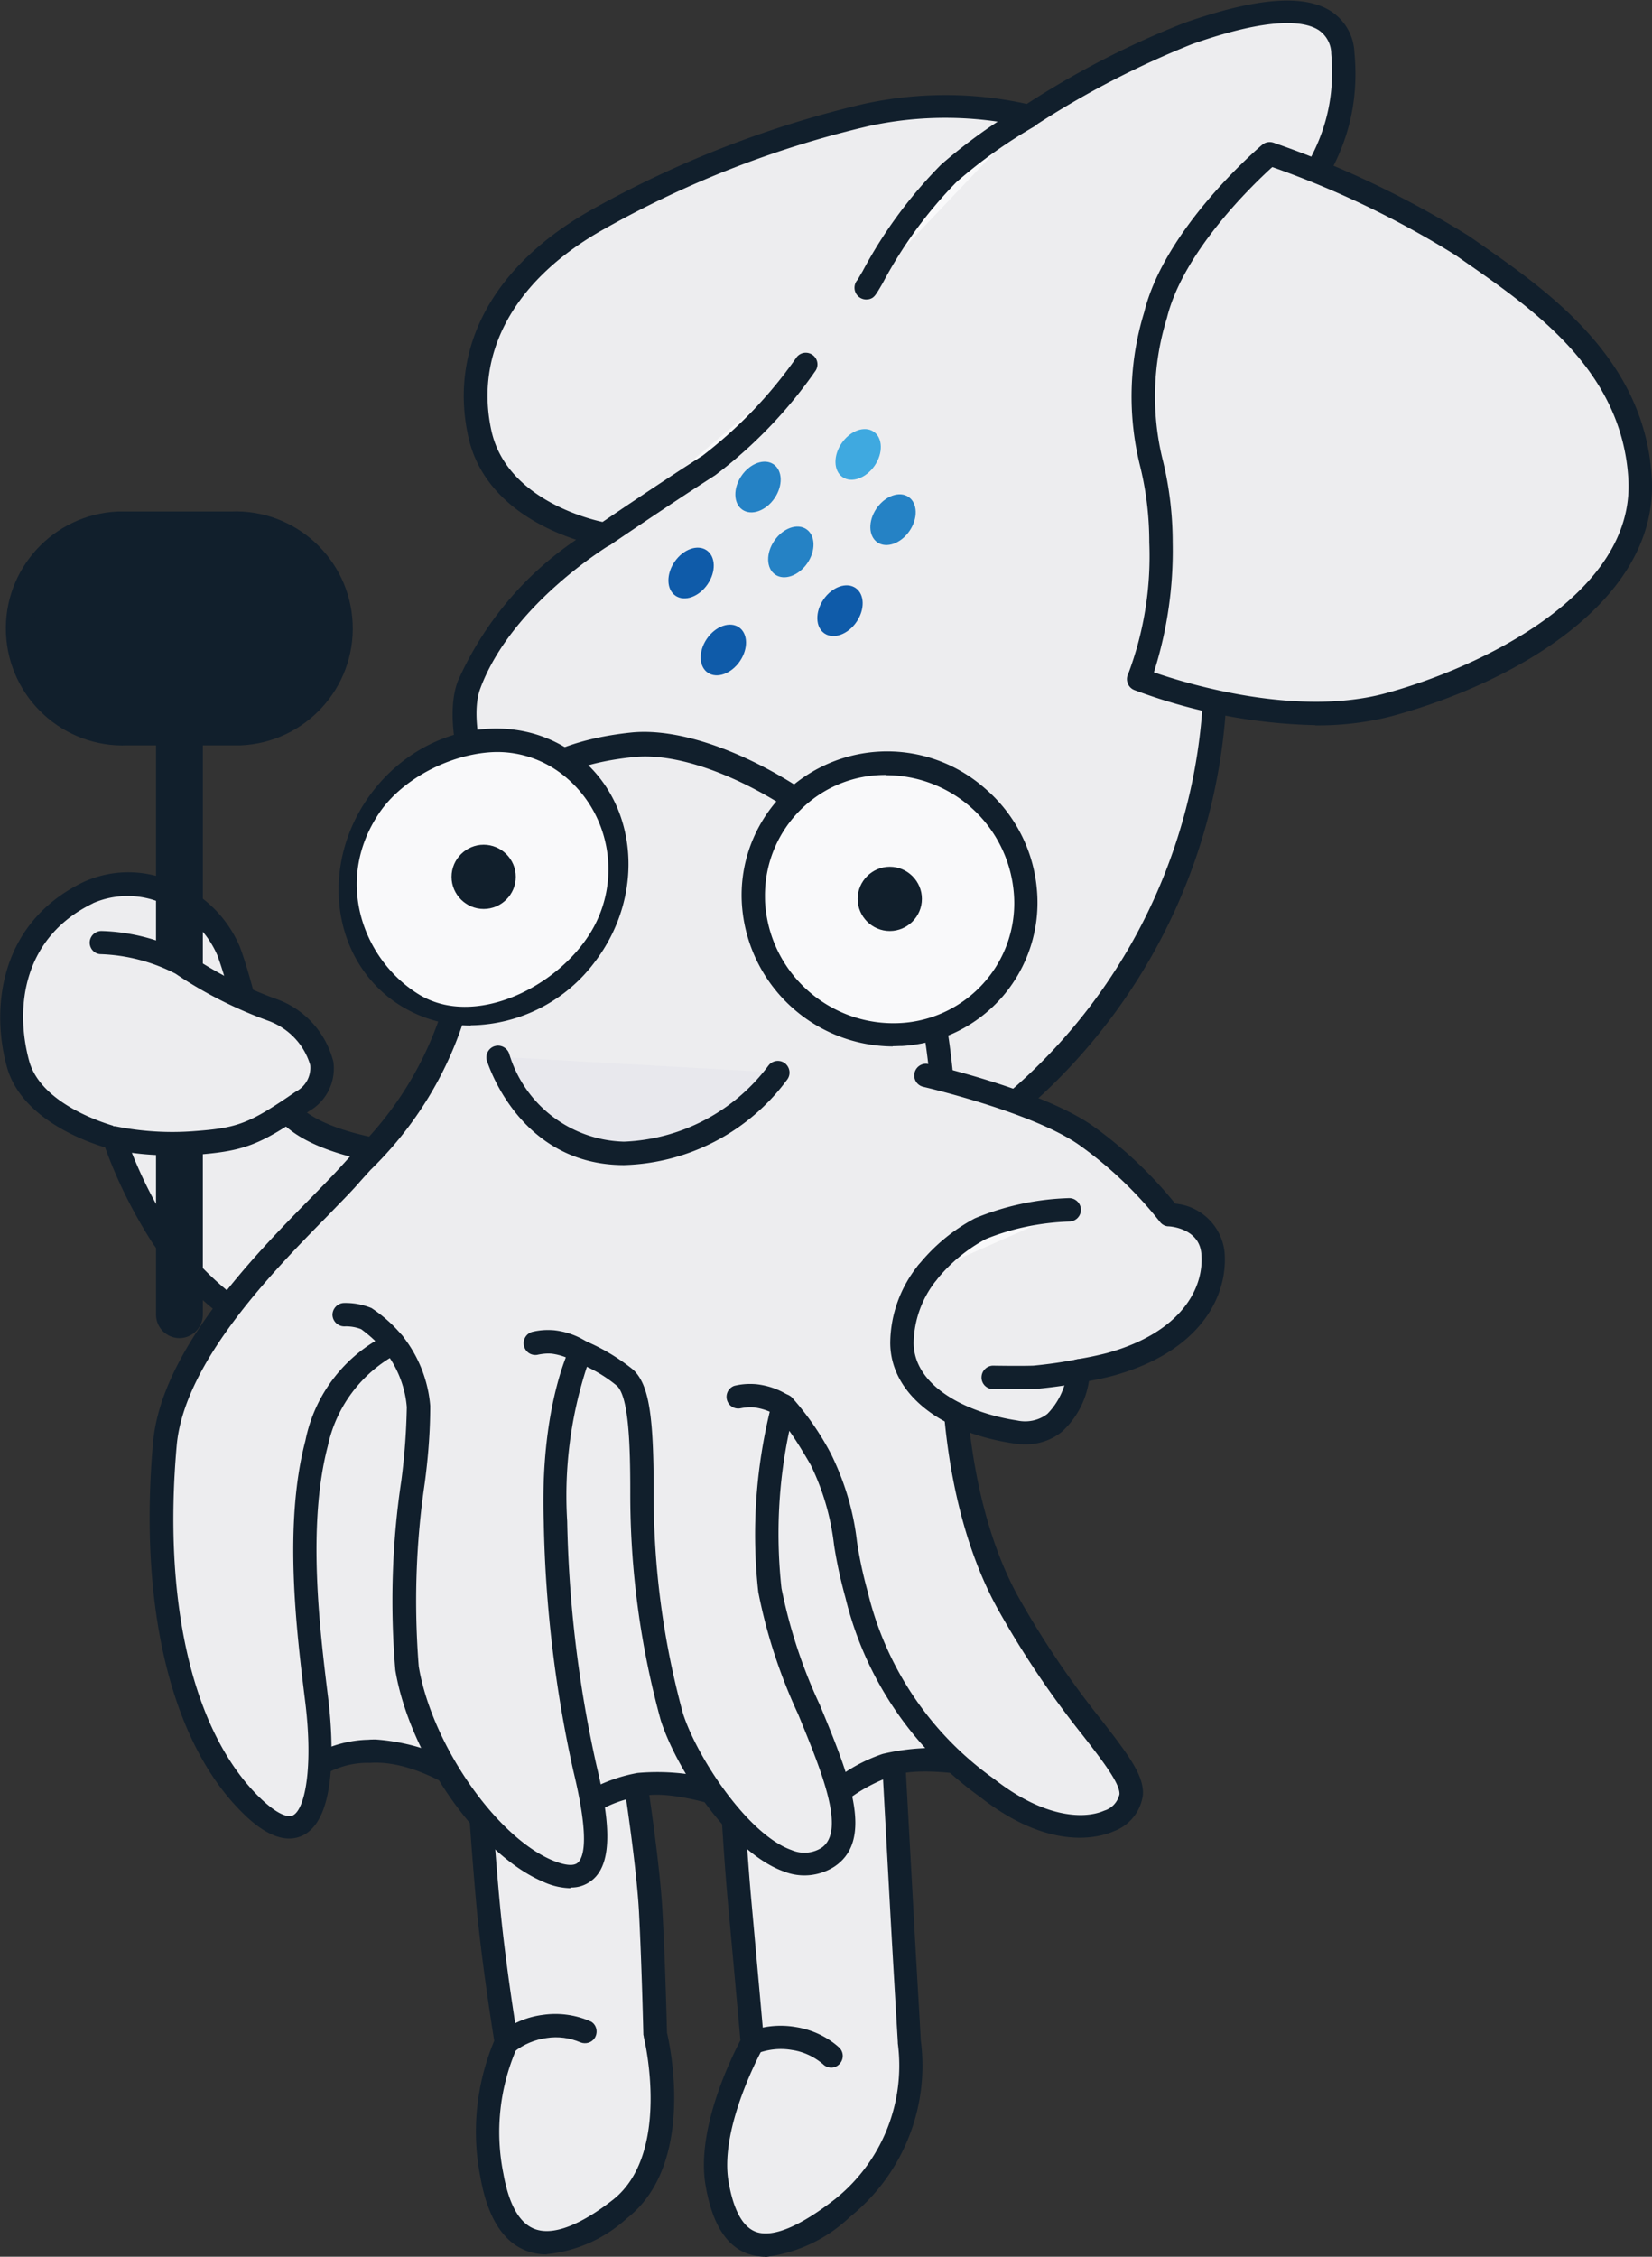
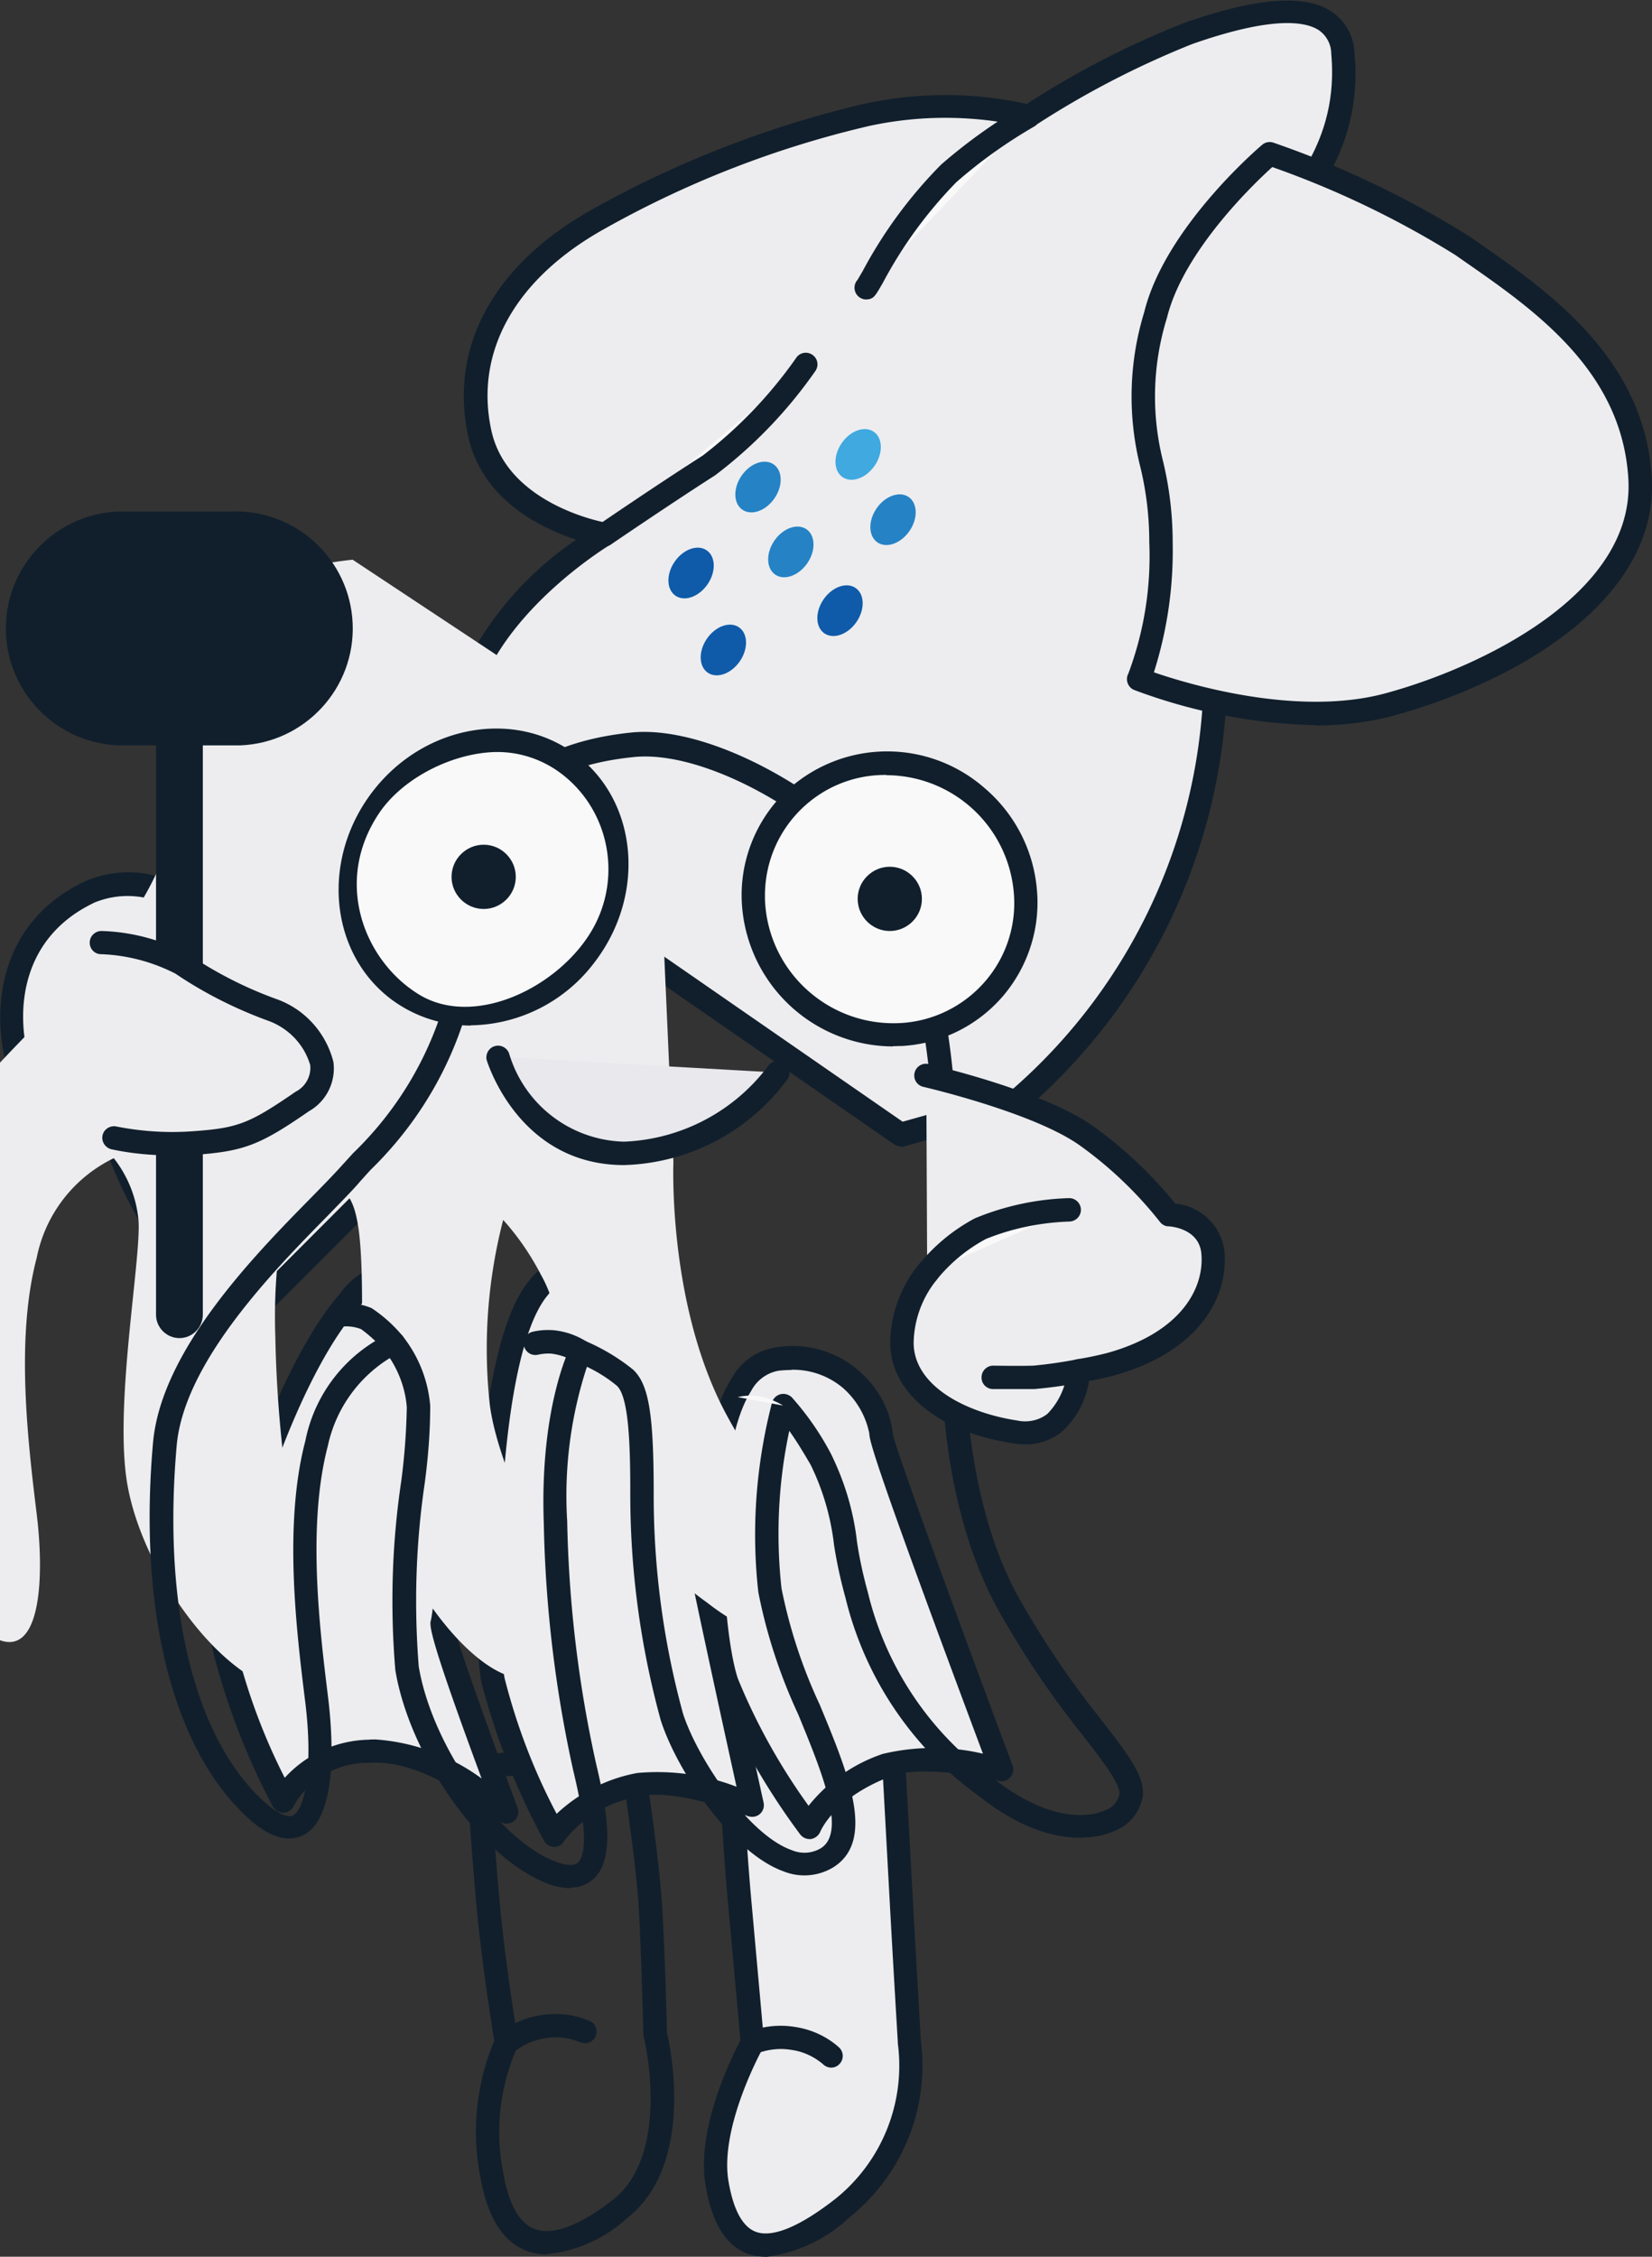
<svg xmlns="http://www.w3.org/2000/svg" id="_レイヤー_1" viewBox="0 0 72 98.34">
  <rect x="0" y="0" width="72" height="98.34" fill="#333333" stroke="none" />
  <defs>
    <style>.cls-1{fill:#f9f9fa}.cls-2{fill:#2582c5}.cls-4{fill:#0f5ba9}.cls-5{fill:#ededef}.cls-7{fill:#111f2c}</style>
  </defs>
  <g id="_グループ_3892">
    <g id="_グループ_31">
      <path id="_パス_37" class="cls-5" d="M3.84 38.9c2.39-.93 5.09.19 6.11 2.54.78 2.08 1.24 5.53 2.65 7.07s5.25 1.82 5.25 1.82l-7.13 7.13c-1.44-.96-2.69-2.19-3.68-3.62a20.38 20.38 0 01-2.07-4.25s-3.53-.87-4.18-3.23-.35-5.81 3.06-7.46z" />
      <path id="_パス_38" class="cls-7" d="M10.71 57.97c-.1 0-.19-.03-.27-.08-1.51-1-2.81-2.28-3.83-3.78-.82-1.29-1.51-2.67-2.03-4.11-.9-.27-3.66-1.27-4.28-3.51-.72-2.62-.28-6.3 3.33-8.05 1.22-.56 2.61-.57 3.84-.04a5.22 5.22 0 012.98 2.85c.26.69.48 1.5.71 2.36.45 1.68.96 3.59 1.84 4.54 1.04 1.14 3.9 1.58 4.91 1.66.28.02.49.27.47.55 0 .12-.06.23-.15.32l-7.13 7.13c-.1.1-.23.15-.36.15zM4.06 39.36c-3.04 1.47-3.43 4.51-2.79 6.87.56 2.04 3.78 2.86 3.82 2.87.17.04.31.17.36.34.51 1.45 1.18 2.84 2.01 4.13.86 1.26 1.94 2.35 3.19 3.24l6.09-6.1c-1.31-.21-3.47-.71-4.52-1.86s-1.56-3.08-2.07-4.96c-.22-.84-.44-1.62-.68-2.27a4.2 4.2 0 00-2.4-2.26c-.96-.42-2.06-.42-3.02 0z" />
    </g>
    <g id="_グループ_32">
      <path id="_パス_39" class="cls-5" d="M44.84 5.06c2.19-1.43 4.51-2.63 6.94-3.6 3.14-1.11 6.5-1.69 6.74.85s-.48 5.01-3.08 7.65c-2.6 2.65-2.59 10.08-2.47 18.65.2 7.46-3.01 14.62-8.72 19.43l-5.01 1.41-17.11-11.84s-2.64-5.24-1.71-7.74c1.45-3.92 5.91-6.55 5.91-6.55s-4.63-.77-5.43-4.4 1.02-7.05 5.18-9.37a44.45 44.45 0 0111.67-4.53c2.34-.51 4.76-.49 7.09.05z" />
      <path id="_パス_40" class="cls-7" d="M39.25 49.95c-.1 0-.21-.03-.29-.09L21.85 38.02a.52.52 0 01-.17-.19c-.11-.22-2.72-5.47-1.73-8.14 1.11-2.5 2.89-4.64 5.16-6.17-1.52-.5-4.09-1.73-4.7-4.49-.86-3.9 1.11-7.52 5.43-9.92a45.44 45.44 0 0111.8-4.58c2.34-.51 4.77-.52 7.11 0 2.16-1.4 4.46-2.59 6.86-3.53 3.13-1.1 5.22-1.27 6.4-.51.61.4.99 1.06 1.02 1.79.28 2.98-.74 5.54-3.22 8.06-2.54 2.58-2.43 10.56-2.33 18.28.17 7.62-3.11 14.91-8.92 19.85-.05.04-.1.06-.16.08l-5.01 1.41s-.09.02-.14.02zm-16.71-12.7l16.8 11.63 4.68-1.32a24.32 24.32 0 008.44-18.96c-.13-9.74-.02-16.33 2.62-19.01C57.33 7.3 58.26 5 58.02 2.34c0-.41-.21-.8-.55-1.03-.61-.39-2.06-.6-5.51.61a39.13 39.13 0 00-6.83 3.54c-.12.08-.27.1-.41.07-2.25-.51-4.59-.53-6.84-.04-4.04.94-7.92 2.45-11.53 4.48-3.9 2.17-5.69 5.38-4.93 8.81.72 3.24 4.97 4 5.02 4 .28.05.46.31.42.59-.03.15-.11.28-.24.35-.04.03-4.32 2.59-5.69 6.29-.67 1.83.9 5.72 1.64 7.22z" />
    </g>
    <g id="_グループ_33">
-       <path id="_パス_41" class="cls-5" d="M27.53 76.46s.72 4.46.84 6.83.2 5.37.2 5.37 1.34 5.37-1.54 7.61-4.96 2.02-5.58-1.46a9.52 9.52 0 01.63-5.79s-.54-3.2-.8-6.06-.44-5.96-.44-5.96l6.68-.53z" />
      <path id="_パス_42" class="cls-7" d="M23.83 98.24c-.3 0-.61-.05-.89-.16-1.02-.39-1.69-1.46-2-3.19-.4-2-.19-4.07.6-5.96-.11-.69-.55-3.45-.78-5.94a197.6 197.6 0 01-.44-5.98c-.02-.28.19-.52.47-.54l6.69-.53c.26-.02.5.17.54.43.03.18.72 4.51.85 6.88.12 2.18.19 4.91.2 5.33.15.63 1.23 5.76-1.74 8.08-.97.89-2.2 1.44-3.51 1.57zm-2.46-20.78c.06.99.21 3.3.41 5.45.26 2.81.79 5.99.8 6.02.02.11 0 .23-.06.33a9.133 9.133 0 00-.58 5.46c.24 1.35.7 2.16 1.36 2.41.78.3 1.96-.14 3.4-1.26 2.58-2.01 1.38-7.04 1.36-7.09 0-.04-.01-.07-.02-.11 0-.03-.07-3.01-.19-5.35-.1-1.88-.58-5.11-.77-6.31l-5.72.45z" />
    </g>
    <g id="_グループ_34">
      <path id="_パス_43" class="cls-5" d="M38.91 76.14l.38 6.93c.13 2.38.34 5.89.34 5.89a8.02 8.02 0 01-2.9 7.25c-2.87 2.26-4.89 2.41-5.48-1.07-.44-2.57 1.54-6.11 1.54-6.11s-.29-3.25-.55-6.11-.42-6.44-.42-6.44l7.09-.32z" />
      <path id="_パス_44" class="cls-7" d="M33.36 98.34c-.27 0-.54-.05-.8-.14-.94-.36-1.53-1.34-1.81-2.98-.42-2.45 1.15-5.6 1.52-6.31-.06-.67-.31-3.46-.54-5.96-.26-2.84-.42-6.43-.42-6.46-.01-.28.2-.52.49-.53l7.09-.33c.28-.01.51.2.53.48l.38 6.93c.12 2.26.32 5.54.33 5.86.39 2.93-.78 5.85-3.09 7.71-1.01.96-2.3 1.57-3.68 1.74zm-1.01-21.39c.06 1.09.2 3.72.4 5.91.26 2.86.55 6.12.55 6.12 0 .1-.01.2-.06.29-.02.03-1.89 3.42-1.49 5.78.21 1.24.61 1.98 1.18 2.2.73.28 1.93-.22 3.49-1.44a7.445 7.445 0 002.71-6.77v-.05s-.21-3.51-.34-5.89l-.35-6.42-6.08.28z" />
    </g>
    <g id="_グループ_35">
      <path id="_パス_45" class="cls-5" d="M38.66 76.93c1.66-.63 4.99.2 4.99.2s-5.33-14.25-5.25-14.57a3.892 3.892 0 00-4.39-3.33c-.04 0-.08.01-.12.02-3.69.41-3.08 11.49-2.21 14.09.94 2.24 2.15 4.36 3.6 6.31 0 0 .63-1.68 3.38-2.71z" />
      <path id="_パス_46" class="cls-7" d="M35.28 80.14c-.16 0-.31-.08-.41-.21a30.257 30.257 0 01-3.67-6.45c-.69-2.09-1.37-10.19.69-13.42.4-.73 1.12-1.23 1.95-1.35 1.5-.25 3.03.31 4.03 1.46.59.66.96 1.48 1.05 2.36.19.85 3.2 9.03 5.21 14.4a.515.515 0 01-.6.68c-.88-.22-3.45-.68-4.69-.21l-.18-.48.18.48c-2.47.93-3.06 2.36-3.09 2.42a.54.54 0 01-.41.32h-.06zm-.79-20.44c-.18 0-.36.01-.55.03-.52.09-.96.42-1.2.88-1.74 2.73-1.3 10.39-.58 12.54.8 1.96 1.84 3.82 3.08 5.54a7.007 7.007 0 013.23-2.26c1.43-.34 2.93-.35 4.37-.01-4.67-12.49-4.97-13.69-4.95-13.96v.02c-.15-.77-.55-1.46-1.13-1.98-.63-.54-1.44-.83-2.27-.81zm3.4 2.79z" />
    </g>
    <g id="_グループ_36">
      <path id="_パス_47" class="cls-5" d="M16.09 76.32c2.82-.2 5.98 2.65 5.98 2.65s-2.95-7.89-2.82-8.2 1.8-15.16-1.91-15.31S9.26 69 9.73 71.7c.59 2.36 1.47 4.63 2.6 6.78.75-1.36 2.2-2.19 3.76-2.16z" />
      <path id="_パス_48" class="cls-7" d="M22.08 79.47c-.13 0-.25-.05-.34-.13-.03-.03-3.03-2.7-5.61-2.52-1.36-.04-2.64.67-3.32 1.86a.51.51 0 01-.67.27.558.558 0 01-.25-.23 30.611 30.611 0 01-2.65-6.93c-.42-2.45 2.54-11.95 5.55-15.38.59-.86 1.55-1.39 2.59-1.46.71.05 1.35.47 1.68 1.1 1.98 3.18.97 13.25.71 14.74.08.55 1.49 4.51 2.79 7.99a.51.51 0 01-.48.69zm-5.7-3.67c1.67.12 3.26.71 4.61 1.7-2.24-6.05-2.29-6.67-2.21-6.89.23-1.03 1.24-11.63-.7-14.18a.99.99 0 00-.74-.46c-.72.11-1.37.51-1.78 1.11-2.97 3.38-5.65 12.52-5.31 14.53.49 2.03 1.21 4 2.16 5.86a5.093 5.093 0 013.65-1.66c.1-.01.21-.01.32-.01zm3.39-5z" />
    </g>
    <g id="_グループ_37">
      <path id="_パス_49" class="cls-5" d="M27.89 77.76c1.73-.39 4.91.89 4.91.89s-3.28-14.85-3.15-15.16-1.22-7.92-4.93-8.03-3.73 15.06-3.24 17.75c.62 2.35 1.52 4.62 2.68 6.75 0 0 .86-1.57 3.73-2.21z" />
      <path id="_パス_50" class="cls-7" d="M24.16 80.48c-.19 0-.36-.1-.45-.27-1.19-2.18-2.1-4.5-2.73-6.9-.44-2.41-.52-14.48 2.12-17.55.39-.51.99-.81 1.63-.8a4.24 4.24 0 013.38 2.32c1.14 1.9 1.83 4.04 2.03 6.25.02.67 1.89 9.35 3.14 15.02.06.28-.11.55-.39.61-.1.02-.2.01-.3-.02-.85-.34-3.32-1.16-4.61-.87a5.18 5.18 0 00-3.4 1.96c-.09.16-.26.26-.44.26zm.53-24.51c-.32.02-.61.19-.8.45-2.3 2.67-2.34 14.28-1.9 16.7.52 2.06 1.28 4.05 2.27 5.92.98-.92 2.2-1.54 3.52-1.78 1.47-.13 2.95.07 4.32.6-2.93-13.32-3-14.31-2.93-14.54 0 .03-.02.06-.02.09.02-.41-.72-4.5-2.55-6.46-.47-.57-1.15-.93-1.89-.98h-.03zm4.5 7.32z" />
    </g>
    <g id="_グループ_38">
      <path id="_パス_51" class="cls-5" d="M55.35 6.7s-4.1 3.48-4.98 7.02c-1.33 5.4.26 5.95.23 9.92.09 2.03-.24 4.06-.98 5.95 0 0 6.08 2.41 10.9 1.11s11.25-4.68 10.96-9.85-4.68-8-7.74-10.15a42.021 42.021 0 00-8.4-4z" />
      <path id="_パス_52" class="cls-7" d="M57.33 31.6c-2.7-.06-5.36-.58-7.89-1.53-.26-.1-.39-.4-.29-.66 0-.01.01-.03.02-.04.69-1.83 1-3.78.92-5.73 0-1.12-.13-2.24-.4-3.33-.55-2.21-.49-4.53.18-6.71.9-3.66 4.97-7.15 5.14-7.29.14-.12.33-.15.5-.09 2.98 1.03 5.84 2.4 8.52 4.07l.43.3c3.06 2.13 7.24 5.06 7.53 10.24.3 5.32-5.92 8.91-11.34 10.38-1.09.28-2.21.41-3.33.4zm-7.03-2.3c1.51.52 6.26 1.95 10.09.91 4.06-1.1 10.87-4.3 10.58-9.33-.27-4.69-4.05-7.34-7.1-9.46l-.43-.3a40.523 40.523 0 00-7.99-3.84c-.84.76-3.88 3.68-4.59 6.57-.63 2.03-.69 4.19-.17 6.25.28 1.16.42 2.35.42 3.55a17.5 17.5 0 01-.82 5.65z" />
    </g>
    <g id="_グループ_39">
      <path id="_パス_53" class="cls-1" d="M37.75 12.54c.09-.02 1.78-3.4 3.6-4.99 1.08-.94 2.25-1.78 3.49-2.49" />
      <path id="_パス_54" class="cls-7" d="M37.75 13.05a.512.512 0 01-.38-.85c.04-.06.11-.19.22-.37a19.82 19.82 0 013.43-4.66 23.1 23.1 0 013.58-2.56c.25-.13.56-.02.68.23.12.24.03.53-.2.67-1.21.7-2.35 1.51-3.4 2.43a18.962 18.962 0 00-3.21 4.4c-.32.55-.37.64-.6.7-.04 0-.08.01-.12.01z" />
    </g>
    <g id="_グループ_40">
      <path id="_パス_55" class="cls-1" d="M35.11 15.9a19.883 19.883 0 01-4.21 4.38c-2.06 1.32-4.56 3.03-4.56 3.03" />
      <path id="_パス_56" class="cls-7" d="M26.34 23.82a.512.512 0 01-.29-.93c.03-.02 2.53-1.73 4.58-3.04 1.56-1.2 2.93-2.63 4.06-4.24.15-.24.46-.31.7-.16a.504.504 0 01.13.74c-1.2 1.72-2.67 3.25-4.35 4.52-2.03 1.3-4.53 3.01-4.55 3.02-.08.06-.18.09-.29.09z" />
    </g>
    <g id="_グループ_41">
-       <path id="_パス_57" class="cls-5" d="M27.56 32.46c4.13-.42 11.09 4.33 12.2 8.1a32.49 32.49 0 011.27 6.47l.52 11.71s-.26 6.28 2.34 11.06 5.5 7.12 5.4 8.42-2.8 2.44-6.28-.29a14.492 14.492 0 01-5.69-8.41c-.59-1.93-.56-4.14-1.56-5.9-.44-.85-.99-1.65-1.63-2.36-.68 2.63-.88 5.36-.58 8.07.54 4.12 4.88 10.1 2.52 11.64s-5.92-3.45-6.79-6.11c-.87-3.19-1.31-6.49-1.3-9.8 0-2.93-.15-4.42-.74-4.99-.59-.47-1.24-.85-1.93-1.15 0 0-1.28 2.51-1.11 7.44.07 3.6.49 7.19 1.28 10.71.59 2.43 1.11 5.64-1.63 4.47s-5.55-5.44-6.11-8.82.6-9.66.5-11.4c-.08-1-.46-1.96-1.08-2.75a6.147 6.147 0 00-3.36 4.34c-.91 3.45-.41 7.83 0 11.17s.09 7.72-3.08 4.38-4.07-9.48-3.53-15.5c.41-4.64 6.14-9.58 7.98-11.64s3.38-3.49 4.49-6.79 2.58-9.54 2.58-9.54.84-2.04 5.33-2.5z" />
+       <path id="_パス_57" class="cls-5" d="M27.56 32.46a32.49 32.49 0 011.27 6.47l.52 11.71s-.26 6.28 2.34 11.06 5.5 7.12 5.4 8.42-2.8 2.44-6.28-.29a14.492 14.492 0 01-5.69-8.41c-.59-1.93-.56-4.14-1.56-5.9-.44-.85-.99-1.65-1.63-2.36-.68 2.63-.88 5.36-.58 8.07.54 4.12 4.88 10.1 2.52 11.64s-5.92-3.45-6.79-6.11c-.87-3.19-1.31-6.49-1.3-9.8 0-2.93-.15-4.42-.74-4.99-.59-.47-1.24-.85-1.93-1.15 0 0-1.28 2.51-1.11 7.44.07 3.6.49 7.19 1.28 10.71.59 2.43 1.11 5.64-1.63 4.47s-5.55-5.44-6.11-8.82.6-9.66.5-11.4c-.08-1-.46-1.96-1.08-2.75a6.147 6.147 0 00-3.36 4.34c-.91 3.45-.41 7.83 0 11.17s.09 7.72-3.08 4.38-4.07-9.48-3.53-15.5c.41-4.64 6.14-9.58 7.98-11.64s3.38-3.49 4.49-6.79 2.58-9.54 2.58-9.54.84-2.04 5.33-2.5z" />
      <path id="_パス_58" class="cls-7" d="M24.86 82.28c-.42-.01-.83-.11-1.21-.29-2.8-1.2-5.8-5.5-6.42-9.21-.23-2.75-.15-5.52.26-8.25.14-1.06.22-2.14.24-3.21-.06-.76-.32-1.5-.74-2.14a5.954 5.954 0 00-2.7 3.82c-.91 3.46-.36 7.98.01 10.97.19 1.56.47 5.27-1.12 6.02-1.16.54-2.42-.79-2.84-1.23-2.95-3.12-4.29-8.91-3.67-15.9.36-4.02 4.43-8.17 6.87-10.65.5-.51.93-.95 1.24-1.29l.61-.67c1.71-1.65 3.01-3.68 3.78-5.94 1.09-3.24 2.55-9.43 2.57-9.5 0-.03.01-.05.03-.08.04-.1 1.02-2.32 5.75-2.81 4.28-.43 11.54 4.39 12.74 8.46a32.84 32.84 0 011.29 6.59l.52 11.72c0 .1-.22 6.24 2.28 10.84 1.07 1.91 2.29 3.72 3.66 5.43 1.17 1.51 1.87 2.43 1.8 3.27-.1.72-.59 1.32-1.27 1.57-.59.26-2.75.92-5.83-1.5-2.93-2.1-5.01-5.17-5.86-8.67-.21-.76-.38-1.53-.5-2.31-.14-1.21-.48-2.39-1.02-3.49-.37-.64-.68-1.13-.93-1.48-.48 2.25-.59 4.57-.34 6.86.35 1.75.91 3.46 1.67 5.08 1.25 3.02 2.43 5.88.62 7.06-.65.41-1.47.49-2.19.2-2.26-.8-4.65-4.37-5.36-6.58-.89-3.24-1.34-6.59-1.33-9.96 0-2.11-.07-4.13-.58-4.62-.4-.33-.84-.61-1.31-.83-.71 2.17-1 4.45-.86 6.73.07 3.57.49 7.12 1.27 10.61.48 2.01.84 4.17-.16 5.01-.27.23-.61.35-.96.34zm-7.71-24.25c.15 0 .29.06.39.18.7.88 1.12 1.94 1.21 3.05 0 1.13-.09 2.26-.24 3.38-.39 2.64-.47 5.32-.26 7.98.56 3.35 3.33 7.38 5.81 8.44.31.13.86.32 1.11.12.3-.25.51-1.15-.18-4-.79-3.55-1.22-7.17-1.29-10.81-.18-5 1.11-7.58 1.16-7.69.12-.24.41-.34.66-.24.75.32 1.45.74 2.08 1.25.68.65.89 1.95.89 5.35-.01 3.26.42 6.5 1.28 9.64.62 1.92 2.83 5.27 4.73 5.94.42.18.9.15 1.29-.09 1.1-.72.03-3.31-1-5.82-.79-1.7-1.38-3.49-1.74-5.33-.31-2.77-.1-5.57.6-8.27a.51.51 0 01.63-.35c.08.02.16.07.22.12a12.2 12.2 0 011.72 2.48c.59 1.2.98 2.49 1.13 3.82.11.74.27 1.47.47 2.19.79 3.3 2.75 6.2 5.52 8.16 2.09 1.64 3.85 1.78 4.79 1.37.33-.1.58-.37.66-.71.03-.46-.72-1.44-1.6-2.57-1.4-1.75-2.65-3.61-3.74-5.57-2.64-4.85-2.41-11.06-2.4-11.32l-.52-11.66c-.2-2.15-.62-4.28-1.25-6.35-1.07-3.64-7.81-8.13-11.66-7.73-3.78.38-4.78 1.93-4.9 2.16-.15.64-1.53 6.42-2.58 9.53-.81 2.39-2.18 4.54-3.99 6.3-.2.22-.4.44-.6.67-.33.37-.77.81-1.27 1.33C11.94 55.36 8.02 59.35 7.7 63c-.59 6.7.64 12.2 3.4 15.11 1.09 1.14 1.55 1.06 1.66 1 .53-.25.9-2.08.54-4.97-.38-3.07-.95-7.71.01-11.36.41-2.06 1.78-3.8 3.68-4.68.05-.02.11-.02.16-.02zm10.41-25.57z" />
    </g>
    <g id="_グループ_42">
      <path id="_パス_59" class="cls-5" d="M40.37 46.85s4.77 1.1 6.94 2.59c1.38.98 2.62 2.15 3.66 3.49 0 0 1.78.09 1.91 1.67s-.83 3.85-4.49 4.86c-.45.12-.91.21-1.37.28 0 0-.21 3.05-2.78 2.67s-4.93-1.73-4.94-3.88c.02-1.11.4-2.19 1.11-3.06" />
      <path id="_パス_60" class="cls-7" d="M44.69 62.94c-.17 0-.34-.01-.51-.04-3.26-.49-5.37-2.21-5.38-4.38.01-1.24.45-2.44 1.23-3.4.18-.22.5-.25.72-.07s.25.5.07.72c0 0-.02.02-.02.03a4.48 4.48 0 00-.98 2.72c.01 1.87 2.27 3.04 4.51 3.38.46.1.95 0 1.32-.29.5-.51.81-1.19.87-1.91.02-.24.2-.43.43-.47.44-.07.87-.16 1.3-.27 3.22-.89 4.24-2.82 4.11-4.32-.09-1.12-1.37-1.2-1.43-1.2-.15 0-.29-.08-.38-.2A17.193 17.193 0 0047 49.87c-2.06-1.42-6.72-2.5-6.76-2.51a.506.506 0 01-.38-.61c.06-.27.34-.45.61-.38.2.05 4.89 1.13 7.11 2.66 1.37.97 2.59 2.12 3.64 3.42 1.13.1 2.03.99 2.15 2.11.16 1.91-1.04 4.34-4.86 5.39-.37.1-.77.18-1.05.23-.13.86-.55 1.64-1.19 2.22-.45.36-1.02.55-1.6.54z" />
    </g>
    <g id="_グループ_43">
      <path id="_パス_61" class="cls-1" d="M46.61 52.73a11 11 0 00-3.88.82c-.89.48-1.67 1.13-2.31 1.91" />
      <path id="_パス_62" class="cls-7" d="M40.42 55.97a.512.512 0 01-.41-.82c.68-.85 1.52-1.55 2.48-2.06 1.3-.54 2.7-.84 4.11-.88.28 0 .51.23.51.51 0 .27-.21.49-.48.51-1.26.04-2.5.29-3.66.76-.82.44-1.55 1.04-2.14 1.77-.1.13-.25.2-.41.2z" />
    </g>
    <g id="_グループ_44">
      <path id="_パス_63" class="cls-1" d="M43.27 60.01s1.21.02 1.8 0c.66-.06 1.31-.15 1.96-.28" />
      <path id="_パス_64" class="cls-7" d="M44.34 60.53h-1.08a.501.501 0 01-.48-.54.51.51 0 01.49-.48s1.2.02 1.77 0c.63-.06 1.26-.15 1.88-.27.28-.05.54.13.59.41.05.27-.12.53-.39.59-.67.14-1.36.23-2.04.29h-.75z" />
    </g>
    <g id="_グループ_45">
      <path id="_パス_65" class="cls-1" d="M14.99 57.29c.33-.01.67.05.98.17.44.31.84.68 1.19 1.08" />
      <path id="_パス_66" class="cls-7" d="M17.15 59.05a.5.5 0 01-.38-.17c-.3-.36-.65-.68-1.03-.96a1.81 1.81 0 00-.73-.12c-.28 0-.51-.22-.52-.5 0-.27.21-.5.48-.52a3 3 0 011.22.22c.5.33.96.74 1.34 1.2a.508.508 0 01-.38.85z" />
    </g>
    <g id="_グループ_46">
      <path id="_パス_67" class="cls-1" d="M23.32 58.54c.26-.06.52-.08.79-.05.43.05.84.19 1.2.42" />
      <path id="_パス_68" class="cls-7" d="M25.31 59.42c-.1 0-.2-.03-.28-.09-.3-.18-.62-.29-.97-.34-.2-.02-.4 0-.6.04a.507.507 0 01-.62-.37c-.07-.26.08-.54.35-.62.32-.08.65-.1.98-.07.51.06.99.23 1.42.51.23.16.29.48.14.71-.09.14-.25.22-.42.22z" />
    </g>
    <g id="_グループ_47">
      <path id="_パス_69" class="cls-1" d="M32.15 60.88c.26-.06.52-.08.79-.05.42.05.83.2 1.19.42" />
-       <path id="_パス_70" class="cls-7" d="M34.13 61.76c-.1 0-.2-.03-.29-.09-.29-.18-.62-.29-.97-.34-.2-.02-.4 0-.6.04a.51.51 0 01-.27-.98c.32-.08.65-.1.98-.07.51.06.99.23 1.42.51.23.16.29.47.14.71-.09.14-.25.22-.42.22z" />
    </g>
    <g id="_グループ_50">
      <g id="_グループ_48">
        <path id="_パス_71" class="cls-7" d="M7.82 58.31c-.56 0-1.02-.46-1.02-1.02v-29.9c0-.56.46-1.02 1.02-1.02s1.02.46 1.02 1.02v29.9c0 .56-.46 1.02-1.02 1.02z" />
      </g>
      <g id="_グループ_49">
        <path id="_長方形_2" class="cls-7" d="M5.57 22.8h4.49a4.59 4.59 0 110 9.18H5.57a4.59 4.59 0 110-9.18z" />
        <path id="_パス_72" class="cls-7" d="M10.06 32.48H5.57C2.76 32.6.38 30.41.26 27.6s2.07-5.19 4.88-5.31h4.92c2.81-.12 5.19 2.07 5.31 4.88s-2.07 5.19-4.88 5.31h-.43zm-4.49-9.17c-2.25 0-4.08 1.83-4.08 4.08s1.83 4.08 4.08 4.08h4.49c2.25 0 4.08-1.83 4.08-4.08s-1.83-4.08-4.08-4.08H5.57z" />
      </g>
    </g>
    <g id="_グループ_51">
      <ellipse id="_楕円形_12" class="cls-1" cx="38.78" cy="39.17" rx="5.85" ry="6" transform="rotate(-49.34 38.785 39.17)" />
      <path id="_パス_73" class="cls-7" d="M38.91 45.6a6.628 6.628 0 01-6.56-6.01c-.16-1.69.38-3.37 1.48-4.66a6.439 6.439 0 019.08-.59 6.536 6.536 0 012.28 4.41c.16 1.69-.38 3.37-1.48 4.66a6.267 6.267 0 01-4.39 2.17c-.14 0-.28.01-.42.01zm-.28-11.83c-2.9-.03-5.26 2.3-5.29 5.2 0 .18 0 .36.02.54.28 3 2.89 5.24 5.9 5.07 1.42-.08 2.75-.74 3.68-1.82a5.206 5.206 0 001.24-3.91 5.59 5.59 0 00-5.55-5.07zm4.69 9.31z" />
    </g>
    <g id="_グループ_52">
      <ellipse id="_楕円形_13" class="cls-1" cx="21.08" cy="38.22" rx="6.17" ry="5.59" transform="rotate(-52.72 21.082 38.21)" />
      <path id="_パス_74" class="cls-7" d="M20.52 44.69c-1.26 0-2.48-.4-3.49-1.16-2.68-2.04-3.04-6.08-.81-9.01s6.22-3.65 8.9-1.62 3.04 6.08.81 9.01a6.864 6.864 0 01-5.41 2.77zm1.11-11.92c-1.82.03-3.94 1.05-5.02 2.54-2.13 3.01-.78 6.53 1.64 8.02 2.42 1.49 6.07-.3 7.53-2.76 1.35-2.28.8-5.22-1.28-6.83-.83-.64-1.84-.98-2.87-.97zm3.9 8.84z" />
    </g>
    <g id="_グループ_53">
      <path id="_パス_75" d="M21.71 46.05s1.2 4.21 5.5 4.21a8.72 8.72 0 006.7-3.52" fill="#e8e8ed" />
      <path id="_パス_76" class="cls-7" d="M27.2 50.77c-4.62 0-5.97-4.53-5.99-4.58-.06-.27.11-.55.38-.61.25-.06.51.08.6.33a5.364 5.364 0 005.01 3.84c2.48-.1 4.79-1.31 6.28-3.3.16-.23.48-.29.71-.13.23.16.29.48.13.71a9.15 9.15 0 01-7.12 3.74z" />
    </g>
    <path id="_パス_507" class="cls-7" d="M38.78 37.77c.77 0 1.4.63 1.4 1.4s-.63 1.4-1.4 1.4-1.4-.63-1.4-1.4c0-.77.63-1.4 1.4-1.4z" />
    <path id="_パス_508" class="cls-7" d="M21.08 36.81c.77 0 1.4.63 1.4 1.4s-.63 1.4-1.4 1.4-1.4-.63-1.4-1.4c0-.77.63-1.4 1.4-1.4z" />
    <g id="_グループ_54">
      <path id="_パス_77" class="cls-5" d="M4.43 41.06c1.23.04 2.43.36 3.51.93 1.23.83 2.57 1.51 3.97 2.02 1.21.39 3.34 2.55 1.28 3.98s-2.65 1.66-4.66 1.81c-1.19.09-2.39.02-3.56-.22" />
      <path id="_パス_78" class="cls-7" d="M7.53 50.35c-.9 0-1.8-.08-2.68-.27-.27-.07-.44-.34-.38-.61s.34-.44.61-.38c1.12.22 2.26.29 3.4.2 1.91-.14 2.4-.34 4.41-1.72.43-.22.68-.68.63-1.16-.26-.88-.92-1.58-1.78-1.91-1.44-.52-2.82-1.21-4.09-2.07a7.696 7.696 0 00-3.25-.85c-.28 0-.5-.24-.49-.52.01-.28.25-.5.53-.49 1.32.04 2.61.39 3.77 1.01 1.2.81 2.49 1.47 3.85 1.96 1.23.44 2.15 1.47 2.47 2.73.12.86-.3 1.72-1.06 2.15-2.14 1.48-2.83 1.74-4.91 1.9-.36.03-.71.04-1.03.04z" />
    </g>
    <g id="_グループ_55">
      <path id="_パス_79" class="cls-1" d="M25.53 88.54c-.56-.25-1.18-.34-1.79-.24-.61.08-1.19.33-1.66.71" />
      <path id="_パス_80" class="cls-7" d="M22.08 89.52c-.28 0-.51-.23-.51-.51 0-.14.06-.28.16-.37.55-.46 1.22-.75 1.94-.84.71-.1 1.44 0 2.1.3.24.15.3.47.15.71-.13.2-.39.28-.62.19-.47-.2-.98-.27-1.48-.19-.51.07-.99.27-1.4.59-.09.08-.22.13-.34.13z" />
    </g>
    <g id="_グループ_56">
      <path id="_パス_81" class="cls-1" d="M36.23 89.59c-.46-.41-1.03-.67-1.64-.76-.61-.1-1.23-.04-1.8.19" />
      <path id="_パス_82" class="cls-7" d="M36.23 90.1c-.13 0-.26-.05-.36-.15-.39-.33-.86-.55-1.36-.62-.51-.09-1.03-.03-1.51.15a.508.508 0 01-.43-.92c.66-.27 1.39-.35 2.1-.23.71.11 1.38.42 1.91.9.2.2.2.52 0 .72-.1.1-.22.15-.36.15z" />
    </g>
    <g id="_グループ_57">
      <ellipse id="_楕円形_16" cx="37.4" cy="19.8" rx="1.2" ry=".87" transform="rotate(-55.44 37.403 19.8)" fill="#3fa9e0" />
      <ellipse id="_楕円形_17" class="cls-4" cx="31.53" cy="28.33" rx="1.2" ry=".87" transform="rotate(-55.44 31.523 28.33)" />
      <ellipse id="_楕円形_18" class="cls-2" cx="33.04" cy="21.23" rx="1.2" ry=".87" transform="rotate(-55.44 33.032 21.23)" />
      <ellipse id="_楕円形_19" class="cls-2" cx="34.47" cy="24.06" rx="1.2" ry=".87" transform="rotate(-55.44 34.46 24.058)" />
      <ellipse id="_楕円形_20" class="cls-4" cx="30.12" cy="24.97" rx="1.2" ry=".87" transform="rotate(-55.44 30.12 24.97)" />
      <ellipse id="_楕円形_21" class="cls-4" cx="36.61" cy="26.62" rx="1.2" ry=".87" transform="rotate(-55.44 36.602 26.615)" />
      <ellipse id="_楕円形_22" class="cls-2" cx="38.92" cy="22.65" rx="1.2" ry=".87" transform="rotate(-55.44 38.917 22.647)" />
    </g>
  </g>
</svg>